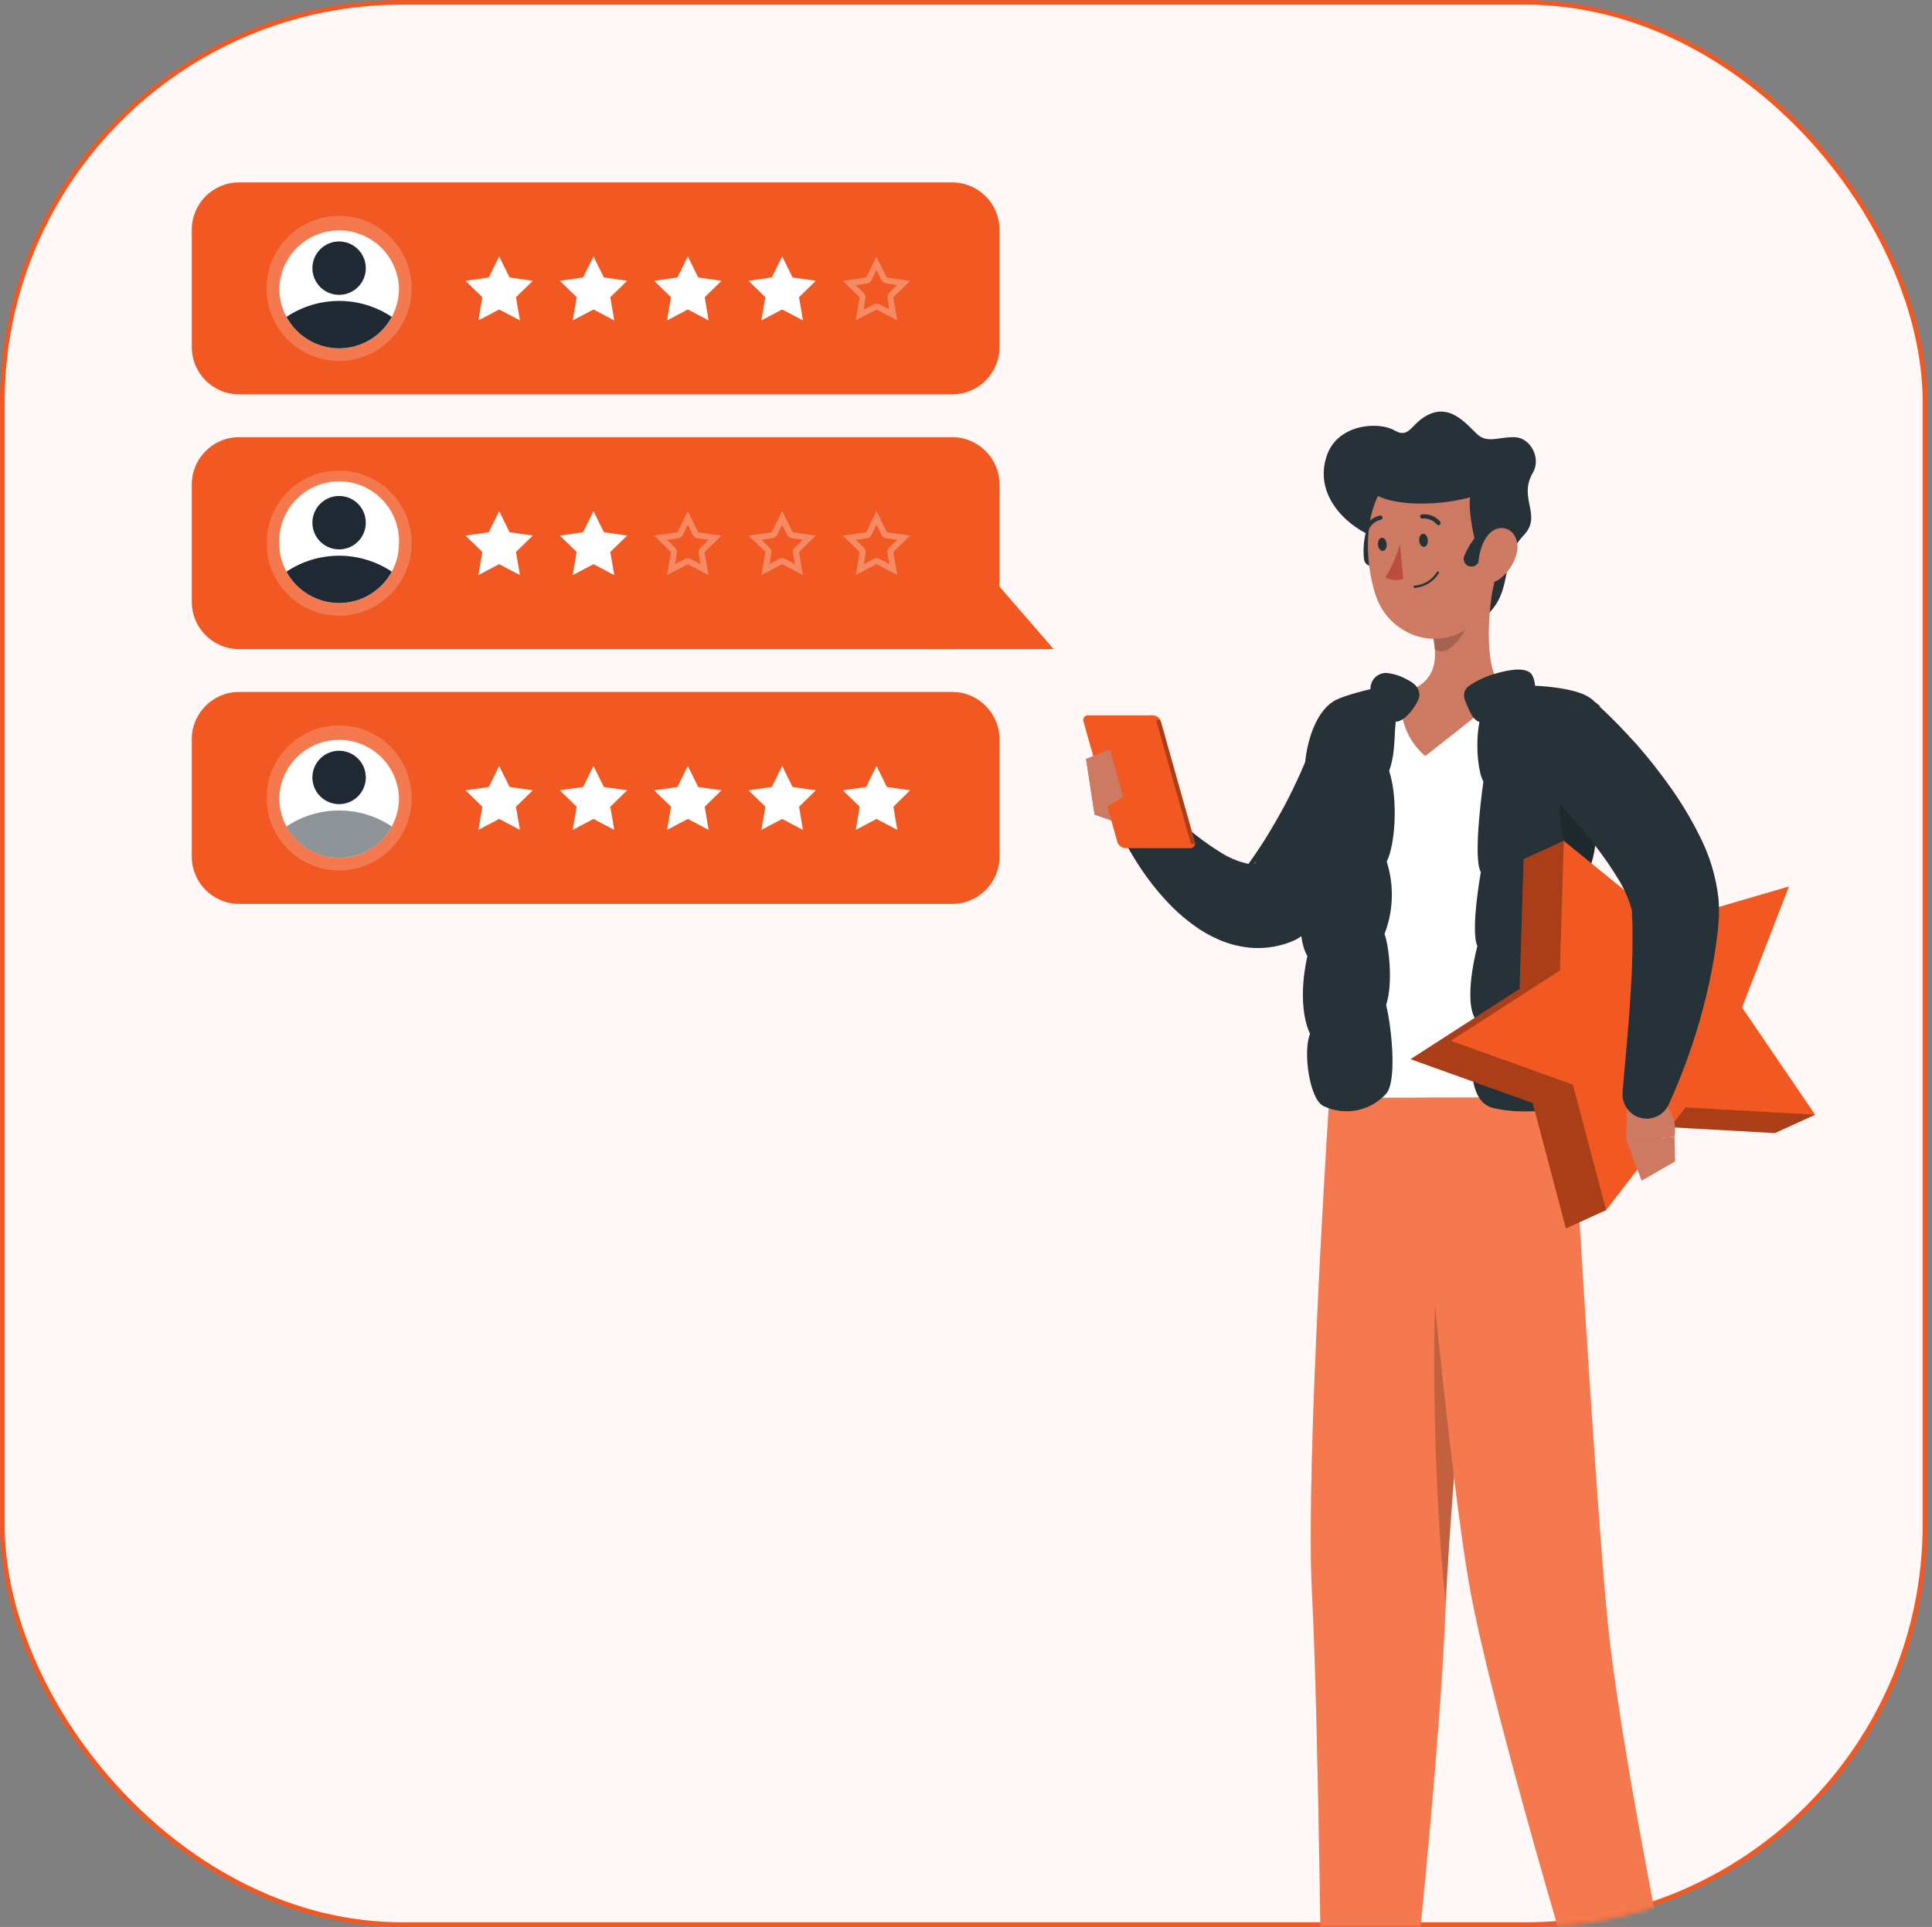
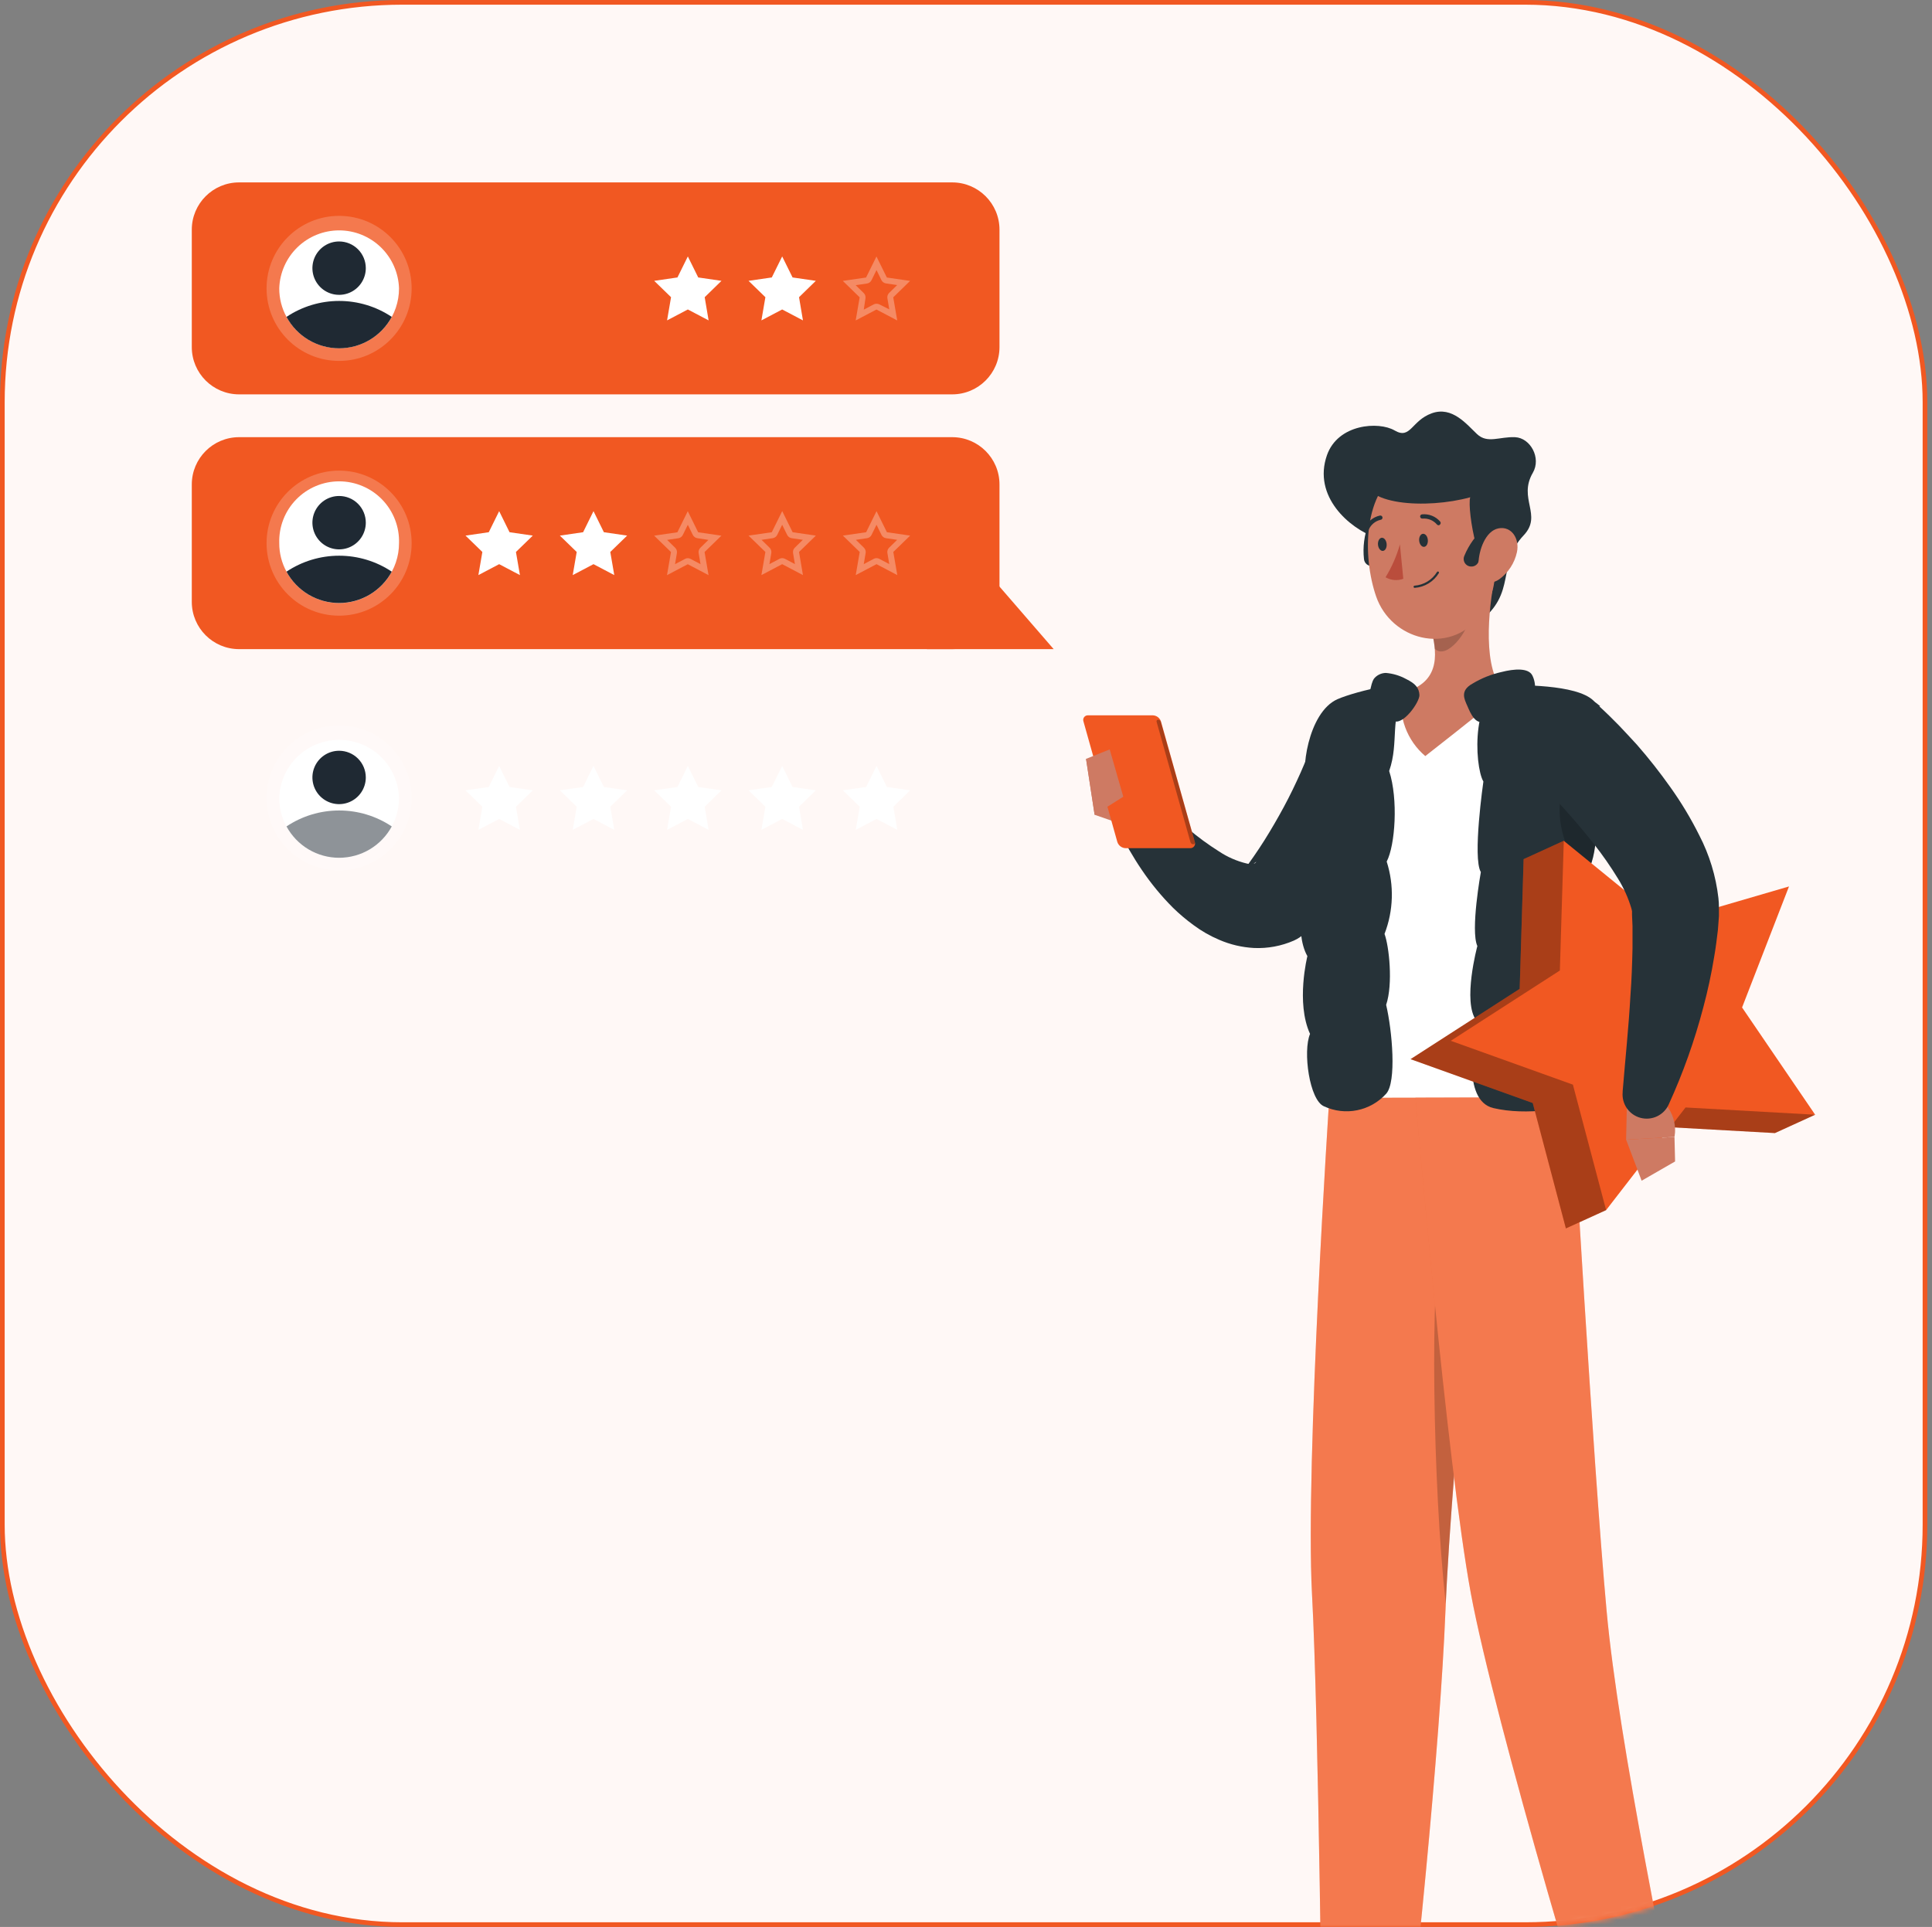
<svg xmlns="http://www.w3.org/2000/svg" width="413" height="412" viewBox="0 0 413 412" fill="none">
  <rect x="0" y="0" width="413" height="412" fill="#808080" stroke="none" />
  <rect x="0.5" y="0.5" width="411" height="411" rx="85.5" fill="#FFF8F6" stroke="#F15822" />
  <path d="M203.549 39H51.109C45.526 39 41 43.526 41 49.109V74.208C41 79.791 45.526 84.317 51.109 84.317H203.549C209.132 84.317 213.659 79.791 213.659 74.208V49.109C213.659 43.526 209.132 39 203.549 39Z" fill="#F15822" />
-   <path d="M106.704 54.829L108.924 59.322L113.895 60.045L110.293 63.544L111.145 68.502L106.704 66.165L102.262 68.502L103.114 63.544L99.512 60.045L104.483 59.322L106.704 54.829Z" fill="white" />
-   <path d="M126.871 54.829L129.091 59.322L134.062 60.045L130.46 63.544L131.312 68.502L126.871 66.165L122.429 68.502L123.281 63.544L119.679 60.045L124.65 59.322L126.871 54.829Z" fill="white" />
  <path d="M147.038 54.829L149.259 59.322L154.23 60.045L150.64 63.544L151.479 68.502L147.038 66.165L142.597 68.502L143.449 63.544L139.847 60.045L144.817 59.322L147.038 54.829Z" fill="white" />
  <path d="M167.205 54.829L169.426 59.322L174.397 60.045L170.807 63.544L171.646 68.502L167.205 66.165L162.764 68.502L163.616 63.544L160.014 60.045L164.984 59.322L167.205 54.829Z" fill="white" />
  <path opacity="0.3" d="M187.372 57.747L188.43 59.903C188.525 60.09 188.664 60.251 188.835 60.373C189.006 60.494 189.204 60.572 189.412 60.6L191.787 60.949L190.07 62.627C189.921 62.772 189.809 62.951 189.743 63.149C189.678 63.347 189.662 63.558 189.696 63.763L190.096 66.139L187.979 65.08C187.789 64.989 187.582 64.941 187.372 64.938C187.165 64.937 186.962 64.986 186.778 65.08L184.648 66.204L185.009 63.789C185.043 63.584 185.027 63.373 184.961 63.175C184.896 62.977 184.784 62.798 184.635 62.653L182.918 60.974L185.293 60.626C185.507 60.601 185.711 60.523 185.887 60.399C186.063 60.275 186.205 60.109 186.3 59.916L187.359 57.76M187.359 54.842L185.138 59.335L180.167 60.058L183.77 63.57L182.918 68.514L187.359 66.178L191.8 68.514L190.948 63.57L194.55 60.058L189.58 59.335L187.359 54.842Z" fill="white" />
  <path opacity="0.2" d="M72.49 77.165C81.054 77.165 87.996 70.223 87.996 61.659C87.996 53.095 81.054 46.153 72.49 46.153C63.926 46.153 56.984 53.095 56.984 61.659C56.984 70.223 63.926 77.165 72.49 77.165Z" fill="white" />
  <path d="M85.297 61.659C85.301 64.508 84.353 67.276 82.605 69.526C80.856 71.775 78.407 73.377 75.645 74.076C72.883 74.776 69.967 74.534 67.358 73.389C64.749 72.243 62.598 70.26 61.244 67.753C60.221 65.885 59.688 63.788 59.695 61.659C59.8 58.334 61.196 55.181 63.585 52.866C65.974 50.552 69.17 49.258 72.496 49.258C75.823 49.258 79.018 50.552 81.408 52.866C83.797 55.181 85.192 58.334 85.297 61.659Z" fill="white" />
  <path d="M83.748 67.753C82.653 69.784 81.029 71.481 79.049 72.663C77.067 73.846 74.803 74.471 72.496 74.471C70.189 74.471 67.925 73.846 65.944 72.663C63.963 71.481 62.339 69.784 61.244 67.753C64.576 65.529 68.491 64.343 72.496 64.343C76.501 64.343 80.417 65.529 83.748 67.753Z" fill="#1F2933" />
  <path d="M78.197 57.334C78.197 58.462 77.862 59.566 77.235 60.504C76.608 61.443 75.716 62.174 74.674 62.606C73.631 63.038 72.484 63.151 71.376 62.931C70.27 62.71 69.253 62.167 68.455 61.369C67.657 60.571 67.113 59.554 66.893 58.447C66.673 57.34 66.786 56.193 67.218 55.15C67.65 54.107 68.381 53.216 69.319 52.589C70.258 51.962 71.361 51.627 72.49 51.627C74.003 51.627 75.455 52.228 76.525 53.298C77.595 54.369 78.197 55.82 78.197 57.334Z" fill="#1F2933" />
-   <path d="M203.549 147.943H51.109C45.526 147.943 41 152.469 41 158.052V183.151C41 188.734 45.526 193.26 51.109 193.26H203.549C209.132 193.26 213.659 188.734 213.659 183.151V158.052C213.659 152.469 209.132 147.943 203.549 147.943Z" fill="#F15822" />
  <path d="M106.704 163.759L108.924 168.265L113.895 168.975L110.293 172.487L111.145 177.432L106.704 175.095L102.262 177.432L103.114 172.487L99.512 168.975L104.483 168.265L106.704 163.759Z" fill="white" />
  <path d="M126.871 163.759L129.091 168.265L134.062 168.975L130.46 172.487L131.312 177.432L126.871 175.095L122.429 177.432L123.281 172.487L119.679 168.975L124.65 168.265L126.871 163.759Z" fill="white" />
  <path d="M147.038 163.759L149.259 168.265L154.23 168.975L150.64 172.487L151.479 177.432L147.038 175.095L142.597 177.432L143.449 172.487L139.847 168.975L144.817 168.265L147.038 163.759Z" fill="white" />
  <path d="M167.205 163.759L169.426 168.265L174.397 168.975L170.807 172.487L171.646 177.432L167.205 175.095L162.764 177.432L163.616 172.487L160.014 168.975L164.984 168.265L167.205 163.759Z" fill="white" />
  <path d="M187.372 163.759L189.592 168.265L194.563 168.975L190.974 172.487L191.813 177.432L187.372 175.095L182.93 177.432L183.782 172.487L180.18 168.975L185.151 168.265L187.372 163.759Z" fill="white" />
  <path opacity="0.2" d="M83.463 181.564C89.518 175.509 89.518 165.691 83.463 159.635C77.407 153.58 67.589 153.58 61.534 159.635C55.478 165.691 55.478 175.509 61.534 181.564C67.589 187.62 77.407 187.62 83.463 181.564Z" fill="white" />
  <path d="M85.297 170.589C85.304 173.439 84.358 176.209 82.611 178.461C80.863 180.713 78.414 182.316 75.651 183.018C72.889 183.719 69.971 183.478 67.361 182.333C64.751 181.187 62.598 179.203 61.244 176.695C60.221 174.823 59.688 172.722 59.695 170.589C59.8 167.264 61.196 164.111 63.585 161.796C65.974 159.482 69.17 158.188 72.496 158.188C75.823 158.188 79.018 159.482 81.408 161.796C83.797 164.111 85.192 167.264 85.297 170.589Z" fill="white" />
  <path opacity="0.5" d="M83.748 176.696C82.65 178.723 81.025 180.416 79.045 181.596C77.064 182.776 74.802 183.399 72.496 183.399C70.191 183.399 67.928 182.776 65.947 181.596C63.967 180.416 62.342 178.723 61.244 176.696C64.576 174.472 68.491 173.286 72.496 173.286C76.501 173.286 80.417 174.472 83.748 176.696Z" fill="#1F2933" />
  <path d="M78.197 166.212C78.199 167.341 77.867 168.446 77.241 169.386C76.615 170.326 75.725 171.059 74.683 171.493C73.64 171.927 72.492 172.042 71.385 171.823C70.277 171.605 69.259 171.062 68.459 170.264C67.66 169.467 67.115 168.45 66.894 167.343C66.673 166.235 66.785 165.087 67.216 164.044C67.648 163 68.379 162.108 69.318 161.481C70.257 160.853 71.361 160.518 72.49 160.518C74.001 160.518 75.451 161.118 76.52 162.185C77.59 163.252 78.193 164.701 78.197 166.212Z" fill="#1F2933" />
  <path d="M203.549 93.471H51.109C45.526 93.471 41 97.998 41 103.581V128.68C41 134.263 45.526 138.789 51.109 138.789H203.549C209.132 138.789 213.659 134.263 213.659 128.68V103.581C213.659 97.998 209.132 93.471 203.549 93.471Z" fill="#F15822" />
  <path d="M208.972 120.004L198.127 138.789H225.24L208.972 120.004Z" fill="#F15822" />
  <path d="M106.704 109.288L108.924 113.794L113.895 114.517L110.293 118.015L111.145 122.96L106.704 120.623L102.262 122.96L103.114 118.015L99.512 114.517L104.483 113.794L106.704 109.288Z" fill="white" />
  <path d="M126.871 109.288L129.091 113.794L134.062 114.517L130.46 118.015L131.312 122.96L126.871 120.623L122.429 122.96L123.281 118.015L119.679 114.517L124.65 113.794L126.871 109.288Z" fill="white" />
  <path opacity="0.3" d="M147.038 112.205L148.097 114.361C148.19 114.551 148.328 114.715 148.499 114.838C148.67 114.962 148.869 115.042 149.078 115.071L151.44 115.433L149.723 117.111C149.574 117.256 149.462 117.435 149.397 117.633C149.331 117.831 149.315 118.042 149.349 118.247L149.749 120.623L147.632 119.5C147.445 119.399 147.237 119.346 147.025 119.345C146.817 119.344 146.612 119.397 146.431 119.5L144.301 120.623L144.701 118.247C144.735 118.042 144.718 117.831 144.653 117.633C144.588 117.435 144.476 117.256 144.327 117.111L142.609 115.433L144.985 115.084C145.194 115.055 145.393 114.975 145.564 114.851C145.735 114.728 145.873 114.564 145.966 114.374L147.025 112.218M147.025 109.3L144.804 113.806L139.833 114.529L143.436 118.028L142.584 122.973L147.025 120.636L151.466 122.973L150.614 118.028L154.216 114.529L149.246 113.806L147.025 109.3Z" fill="white" />
  <path opacity="0.3" d="M167.205 112.205L168.264 114.362C168.357 114.551 168.495 114.715 168.666 114.839C168.837 114.963 169.036 115.043 169.245 115.072L171.621 115.42L169.903 117.099C169.754 117.244 169.642 117.423 169.577 117.621C169.512 117.819 169.495 118.029 169.529 118.235L169.929 120.611L167.812 119.487C167.625 119.387 167.417 119.333 167.205 119.332C166.997 119.332 166.792 119.385 166.611 119.487L164.481 120.611L164.881 118.235C164.915 118.029 164.899 117.819 164.833 117.621C164.768 117.423 164.656 117.244 164.507 117.099L162.79 115.42L165.165 115.072C165.374 115.043 165.573 114.963 165.744 114.839C165.915 114.715 166.053 114.551 166.146 114.362L167.205 112.205ZM167.205 109.288L164.984 113.794L160.014 114.517L163.616 118.015L162.764 122.96L167.205 120.623L171.646 122.96L170.807 118.015L174.409 114.517L169.439 113.794L167.218 109.288H167.205Z" fill="white" />
  <path opacity="0.3" d="M187.372 112.205L188.43 114.362C188.523 114.551 188.661 114.715 188.832 114.839C189.004 114.963 189.202 115.043 189.412 115.072L191.787 115.42L190.07 117.099C189.921 117.244 189.808 117.423 189.743 117.621C189.678 117.819 189.662 118.029 189.696 118.235L190.096 120.611L187.978 119.487C187.792 119.387 187.584 119.333 187.372 119.332C187.164 119.332 186.959 119.385 186.778 119.487L184.647 120.611L185.048 118.235C185.081 118.029 185.065 117.819 185 117.621C184.935 117.423 184.823 117.244 184.673 117.099L182.956 115.42L185.332 115.072C185.541 115.043 185.74 114.963 185.911 114.839C186.082 114.715 186.22 114.551 186.313 114.362L187.372 112.205ZM187.372 109.288L185.151 113.794L180.18 114.517L183.782 118.015L182.93 122.96L187.372 120.623L191.813 122.96L190.961 118.015L194.563 114.517L189.592 113.794L187.372 109.288Z" fill="white" />
  <path opacity="0.2" d="M72.49 131.636C81.054 131.636 87.996 124.694 87.996 116.13C87.996 107.566 81.054 100.624 72.49 100.624C63.926 100.624 56.984 107.566 56.984 116.13C56.984 124.694 63.926 131.636 72.49 131.636Z" fill="white" />
  <path d="M85.297 116.13C85.301 118.979 84.353 121.748 82.605 123.997C80.856 126.247 78.407 127.848 75.645 128.548C72.883 129.248 69.967 129.005 67.358 127.86C64.75 126.714 62.598 124.731 61.244 122.224C60.221 120.356 59.688 118.26 59.695 116.13C59.641 114.415 59.931 112.706 60.55 111.105C61.169 109.505 62.103 108.045 63.297 106.812C64.491 105.579 65.921 104.599 67.501 103.93C69.081 103.261 70.78 102.916 72.496 102.916C74.212 102.916 75.911 103.261 77.491 103.93C79.072 104.599 80.501 105.579 81.695 106.812C82.889 108.045 83.823 109.505 84.442 111.105C85.061 112.706 85.352 114.415 85.297 116.13Z" fill="white" />
  <path d="M83.748 122.224C82.65 124.252 81.025 125.945 79.045 127.125C77.064 128.305 74.802 128.928 72.496 128.928C70.191 128.928 67.928 128.305 65.947 127.125C63.967 125.945 62.342 124.252 61.244 122.224C64.576 120.001 68.491 118.814 72.496 118.814C76.501 118.814 80.417 120.001 83.748 122.224Z" fill="#1F2933" />
  <path d="M78.197 111.754C78.197 112.882 77.862 113.986 77.235 114.924C76.608 115.862 75.716 116.594 74.674 117.026C73.631 117.458 72.484 117.571 71.376 117.351C70.27 117.13 69.253 116.587 68.455 115.789C67.657 114.991 67.113 113.974 66.893 112.867C66.673 111.76 66.786 110.612 67.218 109.57C67.65 108.527 68.381 107.636 69.319 107.009C70.258 106.382 71.361 106.047 72.49 106.047C73.24 106.045 73.983 106.192 74.676 106.478C75.369 106.764 75.999 107.184 76.529 107.715C77.059 108.245 77.479 108.875 77.766 109.568C78.052 110.261 78.198 111.004 78.197 111.754Z" fill="#1F2933" />
  <mask id="mask0_513_6771" style="mask-type:alpha" maskUnits="userSpaceOnUse" x="1" y="84" width="412" height="328">
    <rect x="1.5" y="84.5" width="411" height="327" rx="85.5" fill="#FFF8F6" stroke="#F15822" />
  </mask>
  <g mask="url(#mask0_513_6771)">
    <path d="M300.756 163.748L300.304 165.271L299.891 166.563C299.607 167.428 299.297 168.228 298.987 169.054C298.368 170.668 297.696 172.243 296.96 173.806C295.528 176.912 293.911 179.93 292.119 182.843C291.228 184.302 290.285 185.71 289.33 187.117C288.374 188.524 287.354 189.88 286.283 191.21C284.182 193.898 281.927 196.463 279.53 198.892L279.027 199.408C278.332 200.121 277.509 200.695 276.6 201.099C273.91 202.276 270.986 202.82 268.053 202.687C265.499 202.549 262.989 201.959 260.642 200.944C258.674 200.113 256.814 199.047 255.103 197.768C253.567 196.647 252.113 195.417 250.752 194.089C248.279 191.613 246.048 188.907 244.09 186.006C243.134 184.612 242.256 183.179 241.417 181.733C240.578 180.287 239.855 178.841 239.067 177.175C238.554 176.09 238.434 174.86 238.729 173.696C239.025 172.532 239.716 171.507 240.685 170.798C241.654 170.089 242.84 169.74 244.039 169.81C245.237 169.881 246.374 170.367 247.253 171.185L247.589 171.495L250.739 174.387C251.811 175.368 252.908 176.31 254.005 177.214C256.084 178.977 258.284 180.591 260.59 182.043C262.394 183.245 264.395 184.119 266.503 184.625C267.039 184.776 267.607 184.776 268.143 184.625C268.32 184.546 268.466 184.41 268.556 184.238L265.587 186.484C267.226 184.264 268.814 182.017 270.273 179.693C271.732 177.369 273.127 174.968 274.431 172.553C275.735 170.139 276.935 167.647 278.046 165.155C278.614 163.864 279.117 162.651 279.634 161.411L280.925 158.028L281.286 157.099C282.317 154.717 284.206 152.811 286.578 151.759C288.95 150.707 291.631 150.587 294.088 151.421C296.545 152.256 298.598 153.985 299.838 156.264C301.078 158.543 301.415 161.206 300.782 163.722L300.756 163.748Z" fill="#263238" />
    <path d="M242.721 177.24L233.993 174.206L232.16 162.25C232.16 162.25 246.788 166.124 246.723 173.173L242.721 177.24Z" fill="#CE7A63" />
    <path d="M294.133 114.958C288.439 112.957 280.576 106.14 283.662 97.321C286.012 90.633 294.714 90.04 298.135 92.041C301.556 94.042 301.699 89.936 306.075 88.361C310.452 86.786 313.538 90.75 315.759 92.828C317.979 94.907 320.574 93.332 323.867 93.474C327.159 93.616 329.509 97.928 327.675 101.078C324.448 106.604 329.78 110.116 325.739 114.428C319.787 120.69 324.448 126.836 316.056 133.072C310.956 136.893 296.47 129.883 294.133 114.958Z" fill="#263238" />
    <path d="M294.029 120.793C293.817 120.92 293.578 120.995 293.332 121.013C292.904 121.049 292.48 120.914 292.151 120.639C291.822 120.363 291.616 119.968 291.576 119.541C291.292 116.979 291.627 114.386 292.552 111.98C293.478 109.573 294.967 107.425 296.896 105.713C297.062 105.58 297.254 105.482 297.46 105.425C297.665 105.367 297.88 105.351 298.092 105.377C298.303 105.404 298.507 105.472 298.692 105.579C298.877 105.685 299.039 105.828 299.168 105.997C299.301 106.163 299.399 106.354 299.458 106.558C299.517 106.762 299.535 106.976 299.511 107.187C299.487 107.398 299.421 107.603 299.318 107.788C299.215 107.974 299.076 108.138 298.91 108.27C297.401 109.642 296.243 111.356 295.531 113.267C294.819 115.178 294.574 117.232 294.817 119.257C294.843 119.561 294.783 119.867 294.644 120.138C294.504 120.41 294.292 120.637 294.029 120.793Z" fill="#263238" />
    <path d="M284.746 150.837C284.746 150.837 273.294 180.145 284.165 234.758H336.08C336.442 226.792 331.433 187.917 339.115 150.372C333.375 149.269 327.57 148.535 321.736 148.177C314.388 147.751 307.02 147.751 299.671 148.177C294.634 148.671 289.644 149.561 284.746 150.837Z" fill="white" />
    <path d="M319.554 123.247C318.16 130.348 316.779 143.362 321.736 148.1C321.736 148.1 313.422 154.84 304.681 161.657C302.75 160.02 301.274 157.911 300.396 155.536C299.518 153.161 299.269 150.6 299.672 148.1C307.586 146.215 307.418 140.354 306.011 134.815L319.554 123.247Z" fill="#CE7A63" />
    <path opacity="0.2" d="M314.042 128.01L306.024 134.853C306.366 136.122 306.595 137.418 306.708 138.727C309.29 141.18 313.887 134.97 314.209 131.806C314.38 130.541 314.323 129.256 314.042 128.01Z" fill="black" />
    <path d="M319.464 111.304C319.826 120.935 320.523 126.552 316.185 131.961C309.639 140.069 297.399 136.854 294.171 127.52C291.266 119.128 291.163 104.797 300.162 100.071C302.136 99.019 304.347 98.488 306.583 98.53C308.82 98.572 311.009 99.184 312.943 100.31C314.876 101.435 316.49 103.035 317.631 104.959C318.773 106.884 319.404 109.067 319.464 111.304Z" fill="#CE7A63" />
    <path d="M319.206 120.213C316.559 125.377 313.512 109.045 314.287 106.32C304.926 108.903 290.569 108.05 291.679 101.517C292.971 94.145 301.543 93.861 311.046 94.765C326.733 96.276 322.072 114.609 319.206 120.213Z" fill="#263238" />
    <path d="M314.571 121.129C314.327 121.143 314.084 121.099 313.86 121C313.665 120.914 313.488 120.791 313.339 120.637C313.191 120.483 313.075 120.301 312.997 120.102C312.919 119.903 312.881 119.691 312.885 119.477C312.889 119.263 312.936 119.052 313.021 118.857C313.998 116.472 315.532 114.356 317.496 112.687C319.459 111.018 321.795 109.844 324.306 109.264C324.725 109.188 325.157 109.282 325.508 109.524C325.858 109.765 326.099 110.136 326.178 110.555C326.246 110.973 326.15 111.402 325.909 111.751C325.669 112.1 325.302 112.342 324.886 112.427C322.899 112.918 321.059 113.878 319.518 115.225C317.977 116.573 316.781 118.27 316.03 120.174C315.906 120.458 315.702 120.7 315.443 120.869C315.184 121.039 314.881 121.129 314.571 121.129Z" fill="#263238" />
    <path d="M324.267 118.082C323.757 120.402 322.416 122.455 320.497 123.853C317.979 125.609 315.991 123.453 316.055 120.419C316.12 117.695 317.514 113.512 320.329 112.969C323.143 112.427 324.899 115.229 324.267 118.082Z" fill="#CE7A63" />
    <path d="M284.165 234.72C284.165 234.72 279.001 312.921 280.46 340.732C281.88 367.083 282.681 441.838 282.861 461.449C282.869 462.046 283.003 462.634 283.254 463.174C283.506 463.715 283.87 464.196 284.322 464.585C284.773 464.975 285.303 465.264 285.874 465.433C286.446 465.602 287.047 465.648 287.638 465.568L294.507 464.638C295.424 464.513 296.274 464.091 296.928 463.435C297.581 462.78 298 461.928 298.122 461.01C302.563 426.396 307.844 372.996 308.993 344.411C310.284 311.785 318.315 234.668 318.315 234.668L284.165 234.72Z" fill="#F15822" />
    <path opacity="0.2" d="M284.165 234.72C284.165 234.72 279.001 312.921 280.46 340.732C281.88 367.083 282.681 441.838 282.861 461.449C282.869 462.046 283.003 462.634 283.254 463.174C283.506 463.715 283.87 464.196 284.322 464.585C284.773 464.975 285.303 465.264 285.874 465.433C286.446 465.602 287.047 465.648 287.638 465.568L294.507 464.638C295.424 464.513 296.274 464.091 296.928 463.435C297.581 462.78 298 461.928 298.122 461.01C302.563 426.396 307.844 372.996 308.993 344.411C310.284 311.785 318.315 234.668 318.315 234.668L284.165 234.72Z" fill="white" />
    <path opacity="0.2" d="M308.257 262.685C305.584 273.388 306.295 317.866 309.058 342.939C309.716 328.26 311.575 305.627 313.46 284.84L308.257 262.685Z" fill="black" />
    <path d="M302.589 234.72C302.589 234.72 309.277 312.934 314.429 340.732C319.387 367.483 341.813 443.684 348.423 460.997C348.808 462.008 349.567 462.831 350.544 463.296C351.521 463.76 352.639 463.829 353.665 463.489L360.289 461.333C361.262 461.015 362.086 460.353 362.606 459.472C363.127 458.59 363.308 457.549 363.116 456.543C356.531 422.548 346.048 372.867 343.44 344.411C340.457 311.785 336.08 234.668 336.08 234.668L302.589 234.72Z" fill="#F15822" />
    <path opacity="0.2" d="M302.589 234.72C302.589 234.72 309.277 312.934 314.429 340.732C319.387 367.483 341.813 443.684 348.423 460.997C348.808 462.008 349.567 462.831 350.544 463.296C351.521 463.76 352.639 463.829 353.665 463.489L360.289 461.333C361.262 461.015 362.086 460.353 362.606 459.472C363.127 458.59 363.308 457.549 363.116 456.543C356.531 422.548 346.048 372.867 343.44 344.411C340.457 311.785 336.08 234.668 336.08 234.668L302.589 234.72Z" fill="white" />
    <path d="M305.223 115.409C305.3 116.197 304.952 116.868 304.435 116.92C303.919 116.972 303.454 116.378 303.376 115.629C303.299 114.88 303.648 114.183 304.164 114.131C304.681 114.08 305.145 114.635 305.223 115.409Z" fill="#263238" />
    <path d="M296.418 116.287C296.496 117.062 296.147 117.733 295.63 117.785C295.114 117.837 294.649 117.243 294.572 116.494C294.494 115.745 294.843 115.035 295.359 114.983C295.876 114.932 296.341 115.5 296.418 116.287Z" fill="#263238" />
    <path d="M299.258 116.391C298.563 118.866 297.529 121.234 296.186 123.427C296.757 123.754 297.392 123.952 298.048 124.008C298.703 124.064 299.363 123.976 299.981 123.75L299.258 116.391Z" fill="#BA4D3C" />
    <path d="M302.421 125.687C302.362 125.69 302.303 125.671 302.257 125.632C302.212 125.594 302.182 125.539 302.176 125.48C302.172 125.45 302.175 125.419 302.183 125.389C302.192 125.359 302.206 125.332 302.225 125.308C302.244 125.284 302.268 125.264 302.295 125.249C302.322 125.234 302.352 125.225 302.382 125.222C303.353 125.15 304.294 124.849 305.126 124.344C305.959 123.839 306.66 123.145 307.172 122.317C307.2 122.262 307.248 122.221 307.306 122.202C307.364 122.182 307.427 122.187 307.482 122.214C307.535 122.244 307.574 122.292 307.593 122.349C307.612 122.406 307.609 122.468 307.586 122.523C307.041 123.425 306.287 124.184 305.389 124.734C304.49 125.284 303.472 125.611 302.421 125.687Z" fill="#263238" />
    <path d="M307.586 112.311C307.515 112.317 307.443 112.307 307.376 112.282C307.31 112.258 307.249 112.219 307.198 112.169C306.824 111.723 306.349 111.374 305.812 111.149C305.275 110.925 304.693 110.832 304.113 110.878C303.993 110.896 303.871 110.868 303.772 110.798C303.673 110.728 303.605 110.622 303.583 110.503C303.572 110.444 303.573 110.383 303.586 110.324C303.599 110.265 303.624 110.209 303.659 110.159C303.694 110.11 303.738 110.068 303.789 110.036C303.841 110.004 303.898 109.983 303.958 109.974C304.677 109.898 305.404 109.996 306.078 110.259C306.752 110.521 307.353 110.942 307.831 111.484C307.876 111.527 307.912 111.578 307.936 111.634C307.961 111.691 307.973 111.752 307.973 111.814C307.973 111.875 307.961 111.936 307.936 111.993C307.912 112.05 307.876 112.101 307.831 112.143C307.768 112.222 307.682 112.28 307.586 112.311Z" fill="#263238" />
    <path d="M292.157 113.551C292.089 113.564 292.019 113.564 291.951 113.551C291.84 113.5 291.754 113.408 291.711 113.294C291.667 113.181 291.67 113.055 291.718 112.944C291.998 112.271 292.435 111.676 292.992 111.206C293.549 110.737 294.21 110.407 294.92 110.245C294.984 110.223 295.052 110.215 295.119 110.222C295.186 110.228 295.251 110.25 295.309 110.284C295.367 110.318 295.417 110.365 295.456 110.42C295.494 110.476 295.52 110.539 295.531 110.606C295.543 110.672 295.539 110.74 295.522 110.806C295.504 110.871 295.472 110.931 295.429 110.983C295.386 111.035 295.332 111.076 295.27 111.105C295.209 111.134 295.143 111.149 295.075 111.149C294.514 111.286 293.993 111.554 293.556 111.931C293.118 112.308 292.776 112.783 292.558 113.318C292.518 113.389 292.46 113.449 292.389 113.489C292.319 113.53 292.239 113.551 292.157 113.551Z" fill="#263238" />
    <path d="M323.079 146.486C328.14 146.486 340.341 146.757 341.529 151.276C342.716 155.795 341.412 163.116 339.799 167.415C342.174 173.974 341.412 183.657 339.153 186.678C341.632 193.986 340.018 199.37 338.507 201.952C339.695 204.857 340.767 213.146 338.946 217.226C340.444 223.035 342.161 232.719 339.476 234.668C335.822 237.25 326.1 238.542 319.231 236.915C312.363 235.288 315.061 221.422 315.59 218.194C312.582 214.217 315.81 202.275 315.81 202.275C314.299 198.944 316.559 186.459 316.559 186.459C314.738 183.45 317.101 167.092 317.101 167.092C315.139 163.813 314.286 146.486 323.079 146.486Z" fill="#263238" />
    <path d="M285.908 149.494C289.885 147.738 303.209 144.549 300.627 148.061C296.883 153.161 299.181 158.532 296.96 164.845C298.923 170.875 298.251 180.726 296.431 184.212C298.047 189.269 297.883 194.728 295.966 199.679C296.934 202.261 297.825 210.357 296.314 214.85C297.606 220.324 298.587 231.363 296.314 233.855C294.679 235.656 292.511 236.889 290.126 237.375C287.742 237.86 285.265 237.572 283.055 236.553C279.892 235.262 278.484 224.701 280.047 221.06C276.974 214.359 279.479 204.43 279.479 204.43C276.509 199.266 278.807 188.434 278.807 188.434C275.864 178.828 279.479 168.202 279.479 168.202C277.891 165.323 279.569 152.296 285.908 149.494Z" fill="#263238" />
-     <path d="M294.675 150.682C294.146 150.29 293.716 149.78 293.418 149.193C293.12 148.606 292.962 147.958 292.958 147.3C292.948 146.858 293.025 146.419 293.185 146.008C293.345 145.597 293.585 145.221 293.891 144.903C294.197 144.585 294.563 144.331 294.968 144.155C295.373 143.979 295.809 143.885 296.25 143.878C297.762 144.004 299.231 144.443 300.562 145.169C302.59 146.163 303.338 147.08 303.429 148.578C303.519 150.075 299.827 155.343 297.8 154.091C295.773 152.838 295.811 151.973 294.675 150.682Z" fill="#263238" />
+     <path d="M294.675 150.682C294.146 150.29 293.716 149.78 293.418 149.193C293.12 148.606 292.962 147.958 292.958 147.3C293.345 145.597 293.585 145.221 293.891 144.903C294.197 144.585 294.563 144.331 294.968 144.155C295.373 143.979 295.809 143.885 296.25 143.878C297.762 144.004 299.231 144.443 300.562 145.169C302.59 146.163 303.338 147.08 303.429 148.578C303.519 150.075 299.827 155.343 297.8 154.091C295.773 152.838 295.811 151.973 294.675 150.682Z" fill="#263238" />
    <path opacity="0.2" d="M333.847 169.145C334.854 164.794 337.41 165.181 339.954 166.963L339.773 167.467C342.149 174.025 341.387 183.709 339.127 186.73C339.27 187.143 339.399 187.556 339.515 188.021C336.352 184.922 331.962 177.356 333.847 169.145Z" fill="black" />
    <path d="M334.285 179.771L325.7 183.695L324.86 211.428L301.53 226.457L327.649 235.83L334.737 262.646L343.336 258.734L348.139 214.992L334.285 179.771Z" fill="#F15822" />
    <path opacity="0.3" d="M334.285 179.771L325.7 183.695L324.86 211.428L301.53 226.457L327.649 235.83L334.737 262.646L343.336 258.734L348.139 214.992L334.285 179.771Z" fill="black" />
    <path d="M388.021 238.335L379.423 242.26L351.716 240.711L363.31 232.886L388.021 238.335Z" fill="#F15822" />
    <path opacity="0.3" d="M388.021 238.335L379.423 242.26L351.716 240.711L363.31 232.886L388.021 238.335Z" fill="black" />
    <path d="M334.286 179.771L355.796 197.304L382.431 189.531L372.399 215.405L388.021 238.335L360.314 236.785L343.336 258.734L336.235 231.905L310.129 222.532L333.447 207.503L334.286 179.771Z" fill="#F15822" />
    <path d="M347.804 234.901L347.61 243.667L357.939 243.086C357.939 243.086 359.333 237.599 353.394 233.777L347.804 234.901Z" fill="#CE7A63" />
    <path d="M350.928 252.446L358.081 248.328L357.952 243.086L347.61 243.667L350.928 252.446Z" fill="#CE7A63" />
    <path d="M341.877 151.018C342.717 151.792 343.349 152.386 344.046 153.071C344.744 153.755 345.337 154.362 346.06 155.085C347.352 156.44 348.643 157.835 349.934 159.242C352.459 162.131 354.833 165.147 357.048 168.28C359.388 171.553 361.465 175.007 363.258 178.609C365.417 182.779 366.799 187.307 367.338 191.971C367.417 192.661 367.456 193.355 367.454 194.05V195.135V195.883L367.235 198.814C367.002 200.738 366.77 202.687 366.447 204.508C365.849 208.191 365.065 211.84 364.097 215.444C362.24 222.527 359.778 229.439 356.738 236.101C356.242 237.223 355.362 238.132 354.257 238.665C353.152 239.197 351.894 239.319 350.707 239.009C349.52 238.698 348.482 237.975 347.78 236.969C347.078 235.963 346.757 234.74 346.874 233.519V233.312C347.429 226.495 348.165 219.549 348.539 212.81C348.798 209.427 348.901 206.083 348.978 202.817C348.978 201.177 348.978 199.576 348.978 197.975L348.875 195.651V195.083V194.838C348.848 194.654 348.81 194.473 348.759 194.295C348.088 192.024 347.115 189.853 345.867 187.84C344.294 185.265 342.569 182.786 340.702 180.416C338.753 177.937 336.661 175.471 334.492 173.044C333.408 171.83 332.284 170.642 331.174 169.442L329.496 167.673L327.908 166.033L327.649 165.762C325.808 163.825 324.79 161.249 324.808 158.577C324.826 155.904 325.879 153.343 327.746 151.431C329.613 149.519 332.149 148.405 334.82 148.323C337.491 148.241 340.09 149.198 342.071 150.992L341.877 151.018Z" fill="#263238" />
    <path d="M326.952 149.546C328.243 149.365 328.579 146.344 327.546 144.382C326.707 142.768 323.673 142.987 320.962 143.684C318.78 144.171 316.691 145.008 314.777 146.163C312.04 147.674 313.034 149.494 313.667 150.928C314.3 152.361 315.5 155.653 318.082 153.91C320.665 152.167 325.145 149.817 326.952 149.546Z" fill="#263238" />
    <path d="M232.573 152.942H246.439C246.825 152.956 247.197 153.087 247.506 153.317C247.815 153.548 248.046 153.867 248.169 154.233L255.425 180.055C255.473 180.205 255.483 180.365 255.457 180.52C255.43 180.675 255.367 180.822 255.272 180.948C255.177 181.074 255.054 181.176 254.912 181.245C254.771 181.314 254.615 181.349 254.457 181.346H240.578C240.196 181.326 239.828 181.192 239.522 180.962C239.216 180.732 238.986 180.416 238.861 180.055L231.605 154.233C231.554 154.082 231.541 153.922 231.567 153.765C231.592 153.608 231.655 153.46 231.75 153.333C231.846 153.206 231.97 153.105 232.113 153.036C232.257 152.968 232.414 152.936 232.573 152.942Z" fill="#F15822" />
    <path d="M240.126 170.346L237.221 160.236L232.16 162.25L233.993 174.206L240.126 170.346Z" fill="#CE7A63" />
    <path opacity="0.3" d="M247.55 153.871C247.686 153.88 247.817 153.93 247.923 154.016C248.03 154.101 248.107 154.218 248.144 154.349L255.413 180.055C255.435 180.108 255.443 180.166 255.437 180.223C255.43 180.28 255.409 180.335 255.376 180.381C255.342 180.428 255.297 180.465 255.244 180.49C255.192 180.514 255.135 180.524 255.077 180.52C254.942 180.514 254.812 180.466 254.705 180.383C254.599 180.3 254.521 180.185 254.483 180.055L247.24 154.31C247.227 154.261 247.224 154.209 247.233 154.158C247.242 154.108 247.262 154.06 247.292 154.018C247.321 153.976 247.36 153.941 247.405 153.916C247.449 153.89 247.499 153.875 247.55 153.871Z" fill="black" />
  </g>
</svg>